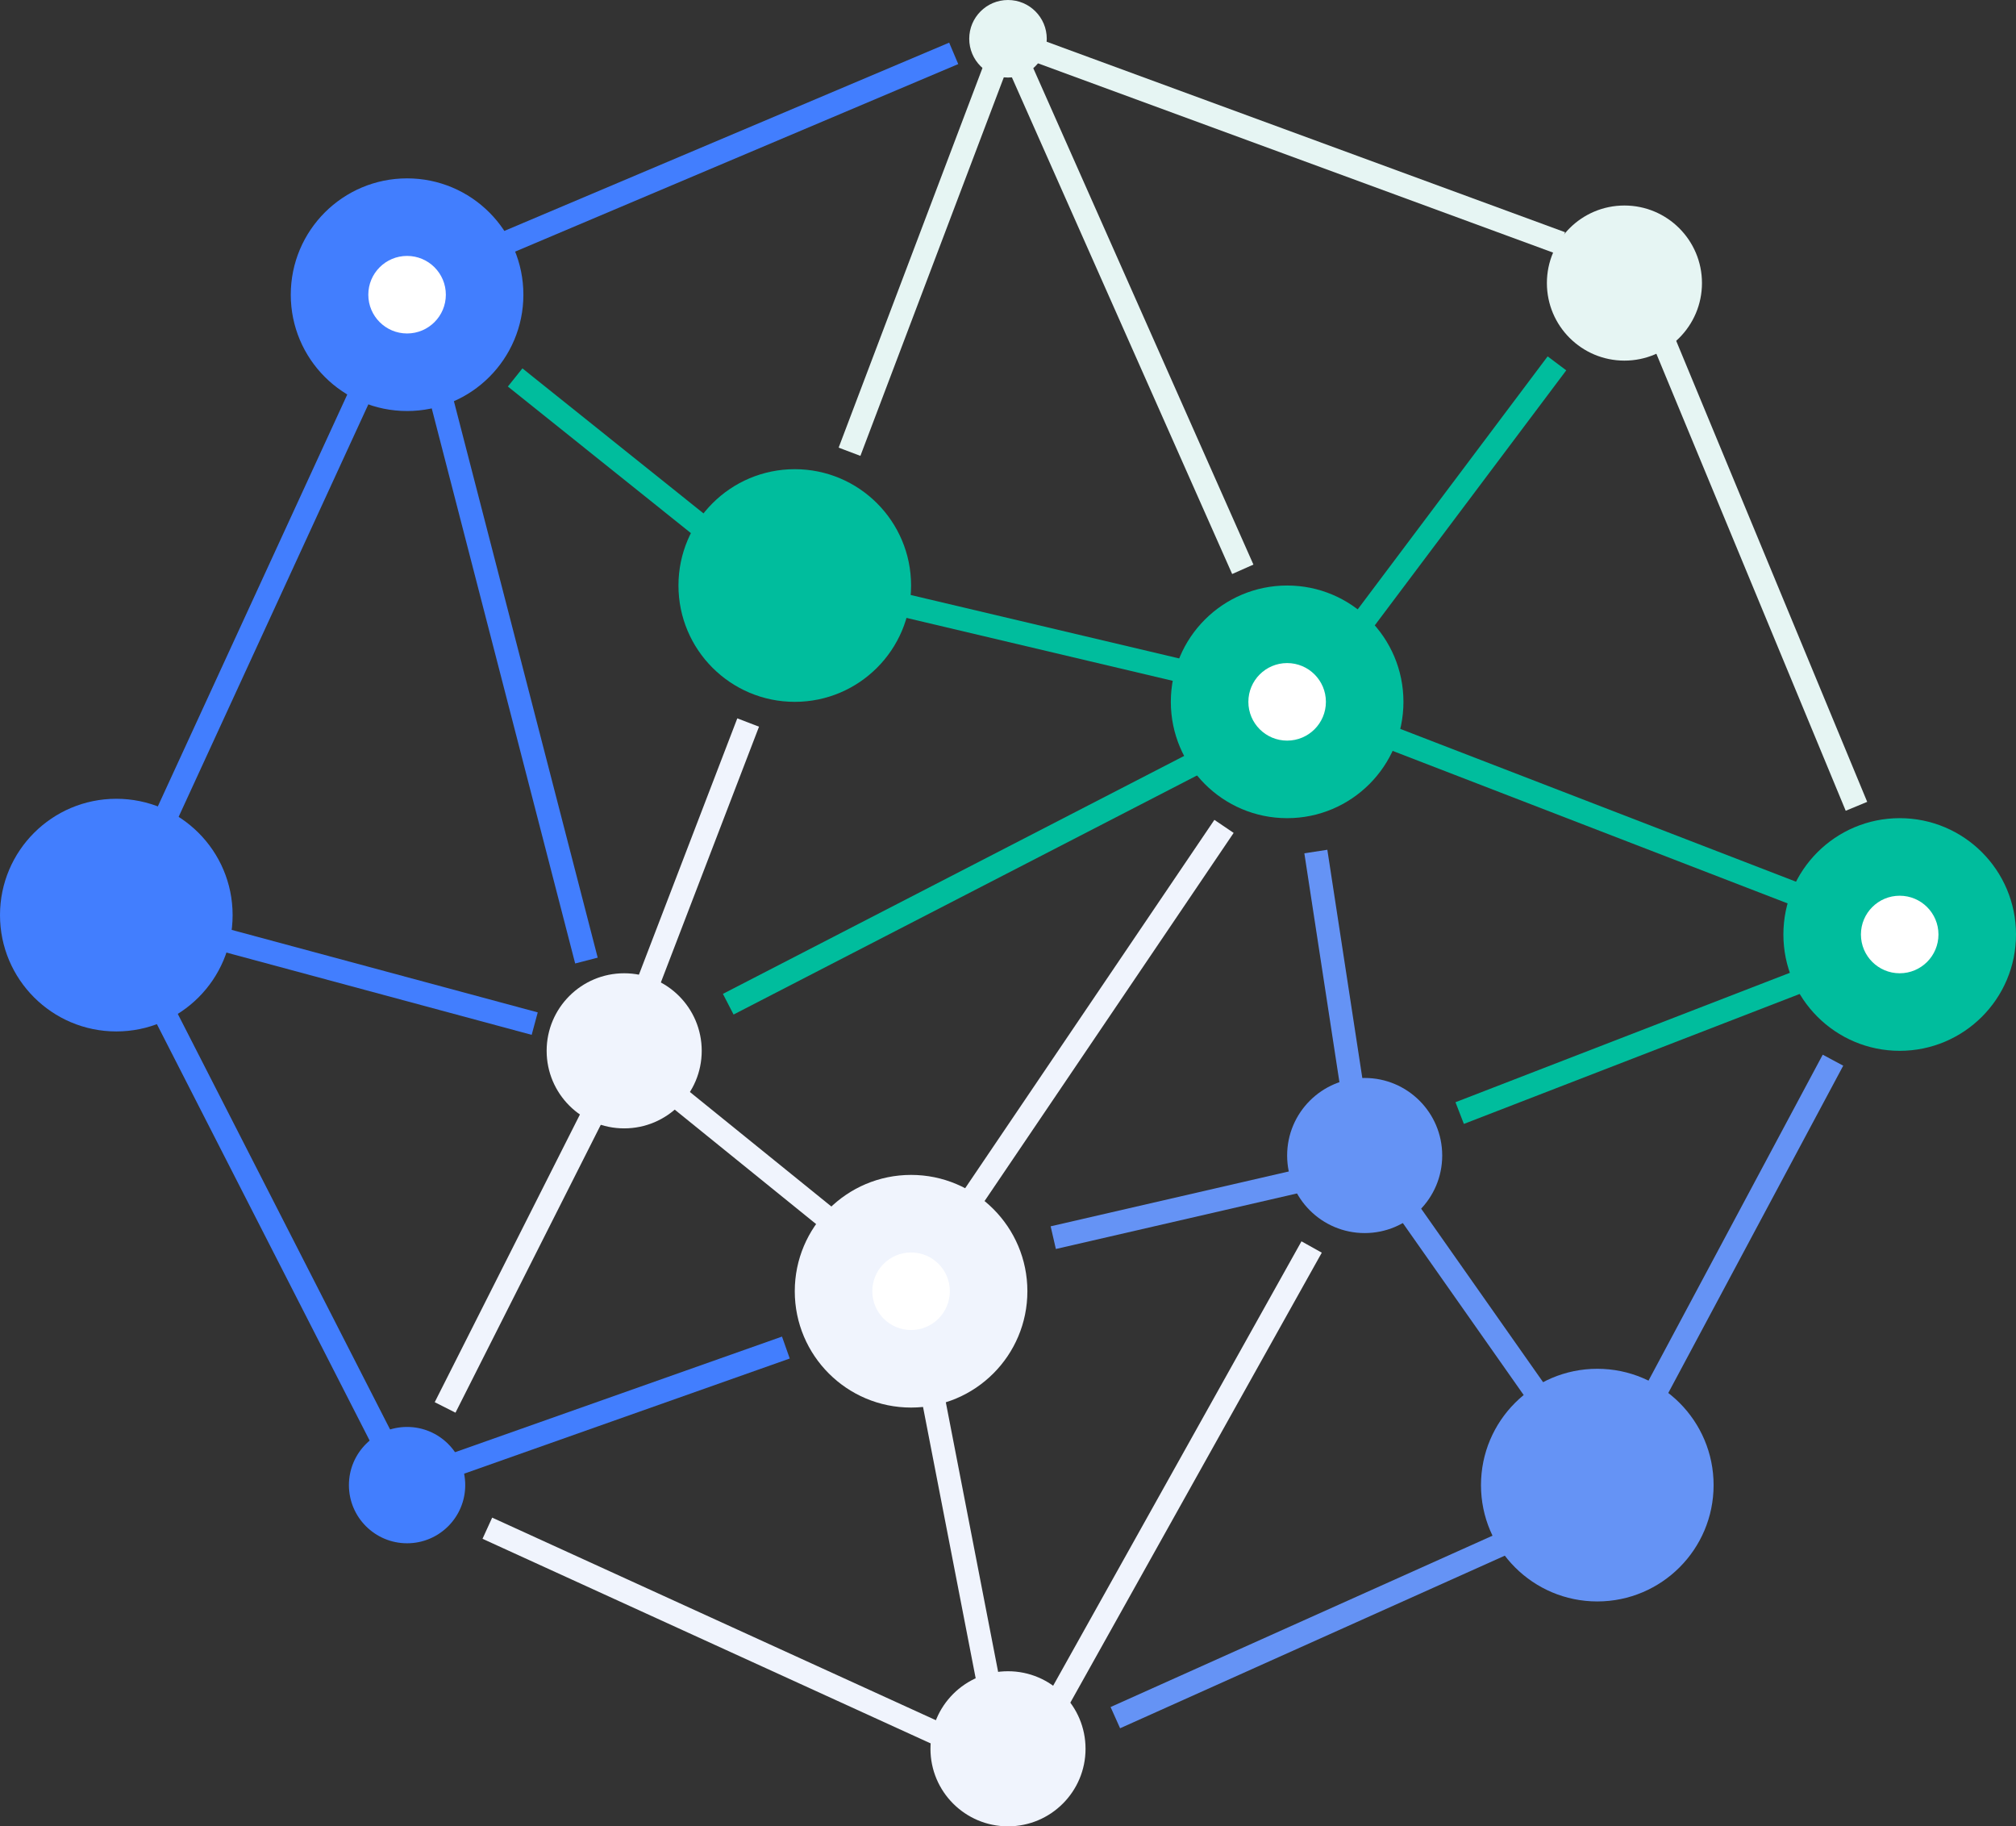
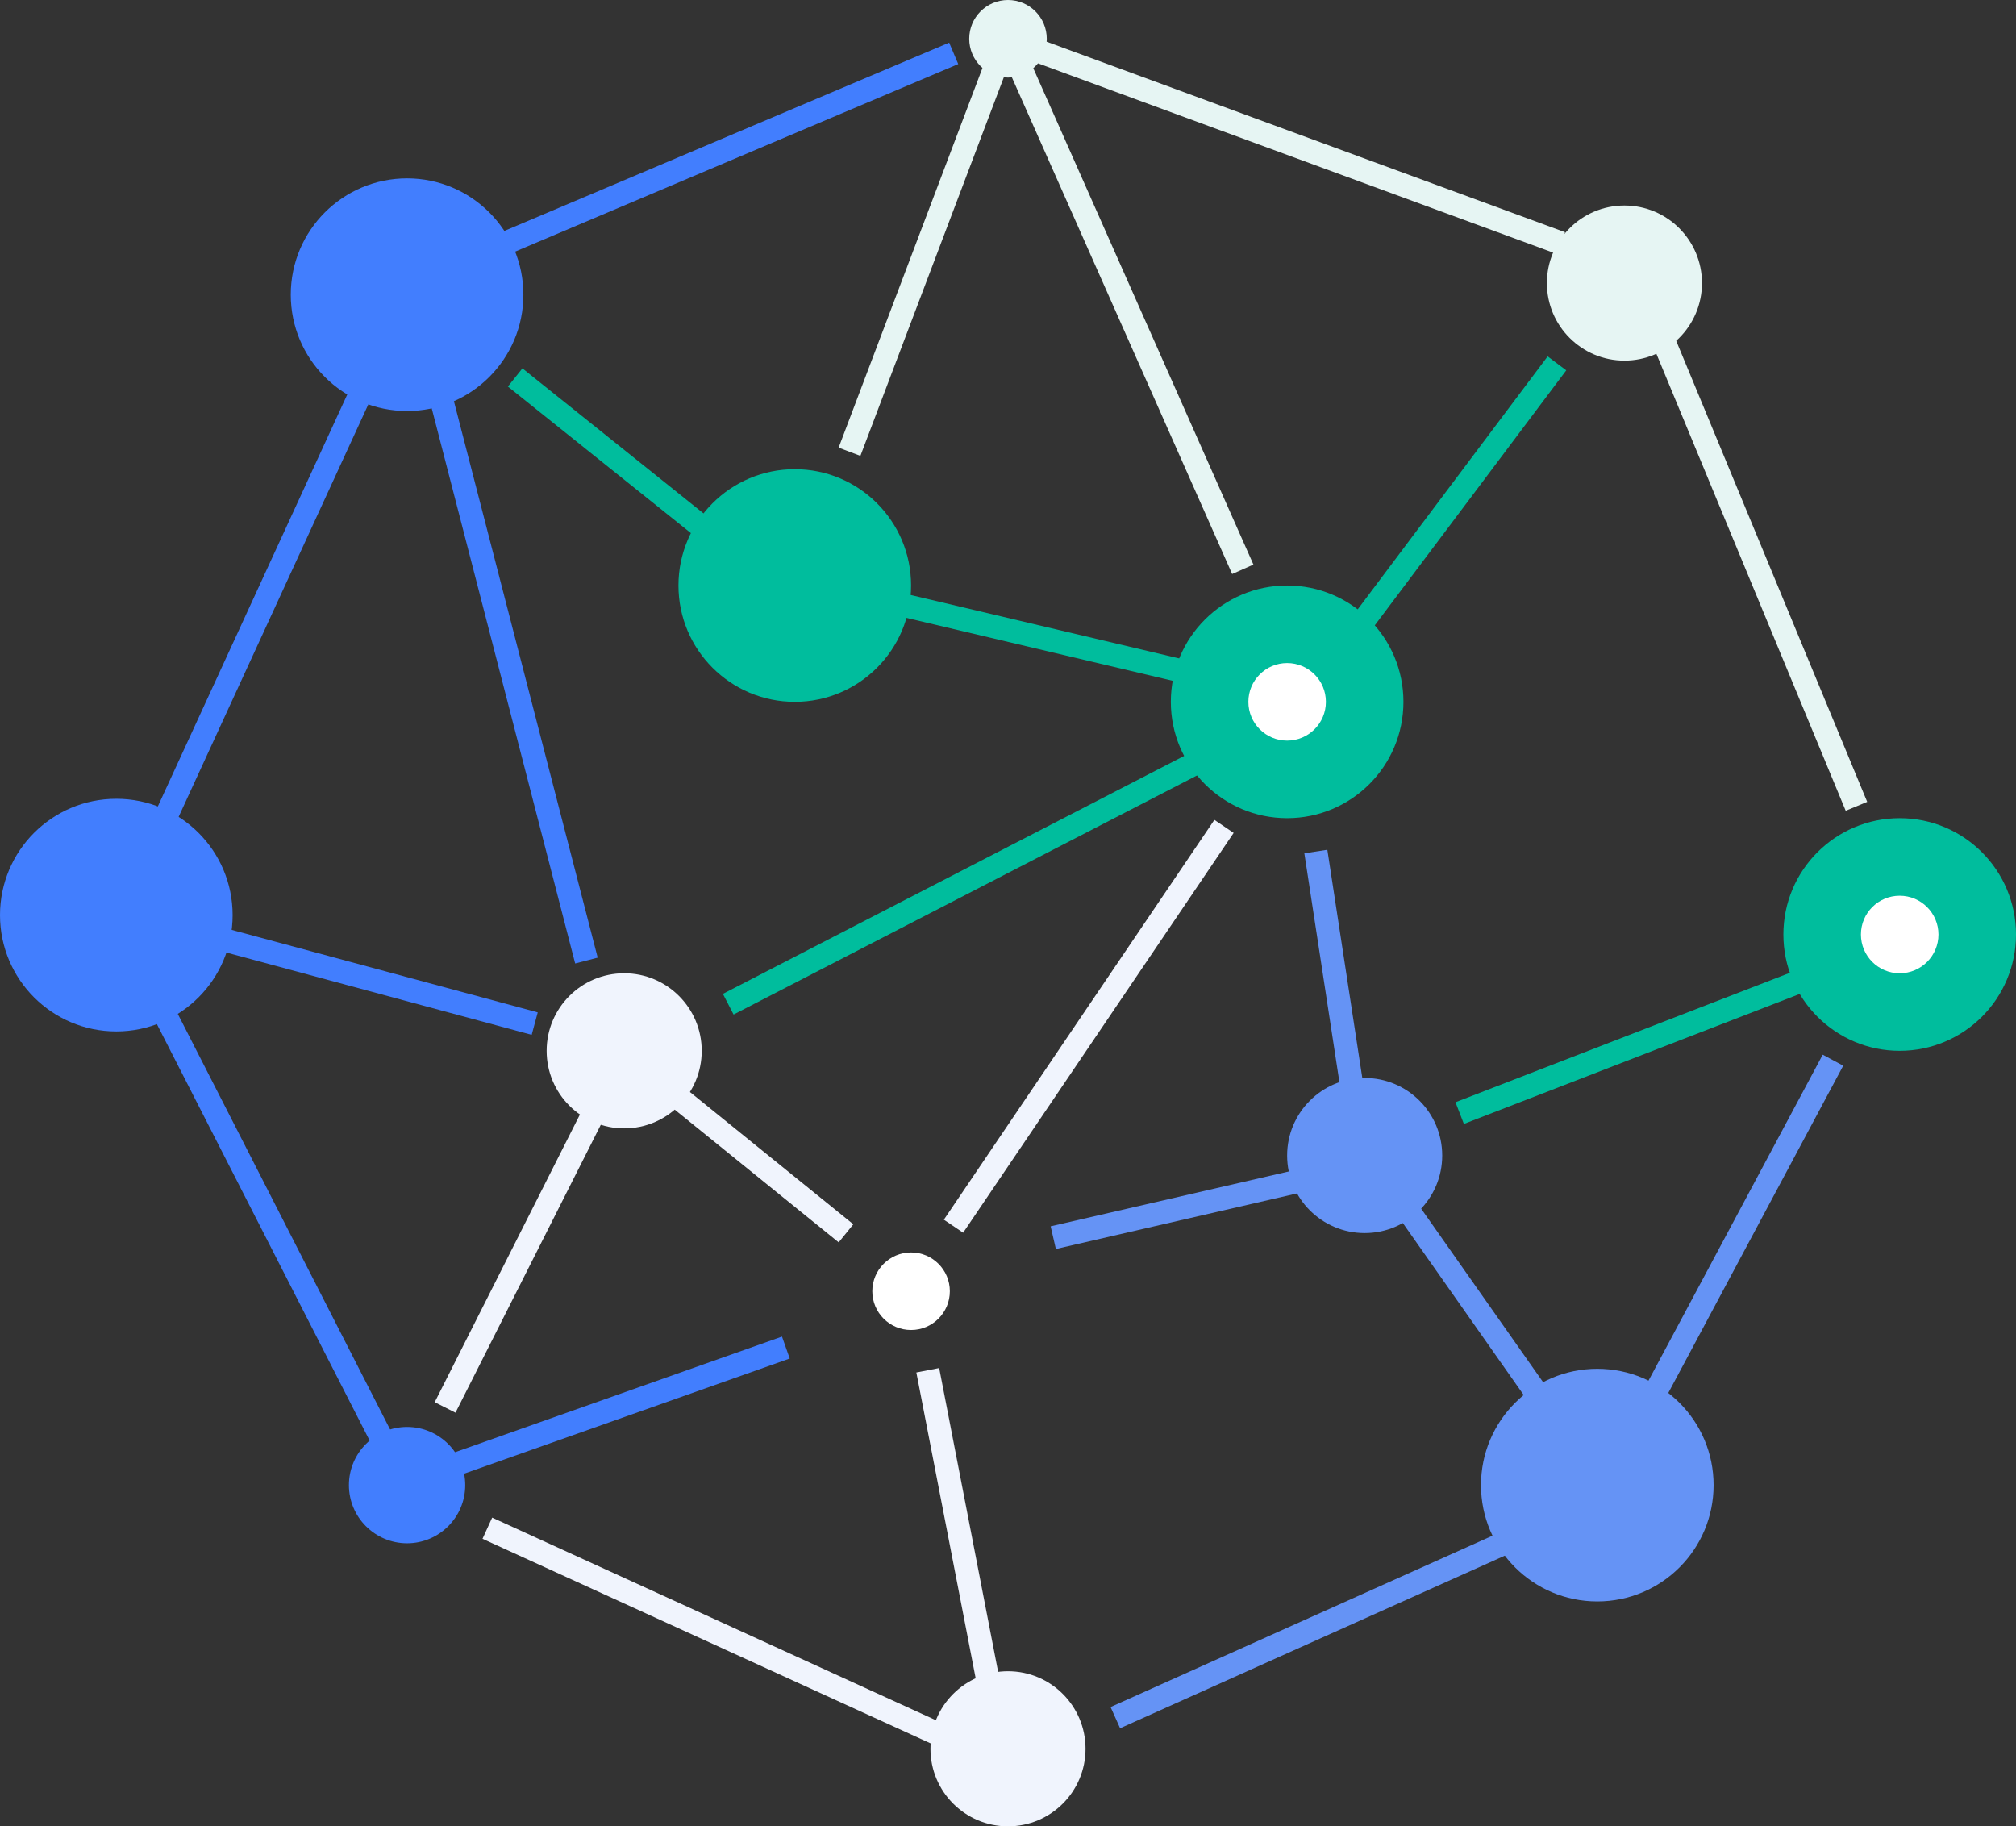
<svg xmlns="http://www.w3.org/2000/svg" width="520" height="471" viewBox="0 0 520 471" fill="none">
  <rect x="0" y="0" width="520" height="471" fill="#333333" stroke="none" />
  <circle cx="260" cy="10" r="10" fill="#E6F5F3" />
  <circle cx="105" cy="383" r="15" fill="#427EFE" />
  <circle cx="260" cy="451" r="20" fill="#F0F4FD" />
  <circle cx="161" cy="271" r="20" fill="#F0F4FD" />
  <circle cx="419" cy="73" r="20" fill="#E6F5F3" />
  <circle cx="352" cy="298" r="20" fill="#6593F5" />
  <circle cx="30" cy="236" r="30" fill="#427EFE" />
  <circle cx="205" cy="151" r="30" fill="#00BD9D" />
  <circle cx="412" cy="383" r="30" fill="#6593F5" />
  <circle cx="490" cy="241" r="30" fill="#00BD9D" />
  <circle cx="490" cy="241" r="10" fill="white" />
  <circle cx="105" cy="76" r="30" fill="#427EFE" />
-   <circle cx="105" cy="76" r="10" fill="white" />
-   <circle cx="235" cy="333" r="30" fill="#F0F4FD" />
  <circle cx="235" cy="333" r="10" fill="white" />
  <circle cx="332" cy="181" r="30" fill="#00BD9D" />
  <circle cx="332" cy="181" r="10" fill="white" />
  <rect x="470.146" y="272" width="6" height="100" transform="rotate(28.13 470.146 272)" fill="#6593F5" />
  <rect x="348.482" y="296.408" width="6" height="100" transform="rotate(-35.102 348.482 296.408)" fill="#6593F5" />
  <rect x="336.439" y="220.059" width="6" height="84.902" transform="rotate(-8.714 336.439 220.059)" fill="#6593F5" />
  <rect x="236.359" y="353.949" width="6" height="84.902" transform="rotate(-10.982 236.359 353.949)" fill="#F0F4FD" />
  <rect x="124.457" y="396.844" width="6" height="130.455" transform="rotate(-65.463 124.457 396.844)" fill="#F0F4FD" />
-   <rect x="335.699" y="320.129" width="6" height="136.493" transform="rotate(29.201 335.699 320.129)" fill="#F0F4FD" />
  <rect x="313.234" y="211.438" width="6" height="124.499" transform="rotate(34.087 313.234 211.438)" fill="#F0F4FD" />
  <rect x="166" y="279.664" width="6" height="64.748" transform="rotate(-51.016 166 279.664)" fill="#F0F4FD" />
-   <rect x="190.176" y="185.258" width="6" height="72.775" transform="rotate(21 190.176 185.258)" fill="#F0F4FD" />
  <rect x="154.666" y="277.352" width="6" height="94.391" transform="rotate(26.784 154.666 277.352)" fill="#F0F4FD" />
  <rect x="38.791" y="260.838" width="6" height="130.112" transform="rotate(-27.066 38.791 260.838)" fill="#427EFE" />
  <rect x="11.51" y="233.021" width="6" height="130.113" transform="rotate(-74.916 11.51 233.021)" fill="#427EFE" />
  <rect x="102.26" y="386.223" width="6" height="107.601" transform="rotate(-109.473 102.26 386.223)" fill="#427EFE" />
  <rect x="43.482" y="216.295" width="6" height="130.113" transform="rotate(-155.297 43.482 216.295)" fill="#427EFE" />
  <rect x="127.338" y="67.231" width="6" height="130.113" transform="rotate(-112.936 127.338 67.231)" fill="#427EFE" />
  <rect x="154.168" y="246.973" width="6" height="154.107" transform="rotate(165.51 154.168 246.973)" fill="#427EFE" />
-   <rect x="354.564" y="191.854" width="6" height="118.468" transform="rotate(-68.89 354.564 191.854)" fill="#00BD9D" />
  <rect x="213.344" y="154.518" width="6" height="94.605" transform="rotate(-76.707 213.344 154.518)" fill="#00BD9D" />
  <rect x="131" y="99.684" width="6" height="97.091" transform="rotate(-51.316 131 99.684)" fill="#00BD9D" />
  <rect x="424.031" y="83.49" width="6" height="135.956" transform="rotate(-22.508 424.031 83.49)" fill="#E6F5F3" />
  <rect x="263.82" y="14.893" width="6" height="146.802" transform="rotate(-69.827 263.82 14.893)" fill="#E6F5F3" />
  <rect x="345.396" y="173.539" width="6" height="97.58" transform="rotate(-143.095 345.396 173.539)" fill="#00BD9D" />
  <rect x="377.586" y="289.85" width="6" height="97.58" transform="rotate(-111.153 377.586 289.85)" fill="#00BD9D" />
  <rect x="221.928" y="117.568" width="6" height="107.306" transform="rotate(-159.249 221.928 117.568)" fill="#E6F5F3" />
  <rect x="323.303" y="145.602" width="6" height="145.062" transform="rotate(156.08 323.303 145.602)" fill="#E6F5F3" />
  <rect x="189.215" y="261.643" width="6" height="135.501" transform="rotate(-117.284 189.215 261.643)" fill="#00BD9D" />
  <rect x="386.611" y="395.307" width="6" height="109.767" transform="rotate(65.841 386.611 395.307)" fill="#6593F5" />
  <rect x="354.617" y="297" width="6" height="85.806" transform="rotate(77.031 354.617 297)" fill="#6593F5" />
</svg>